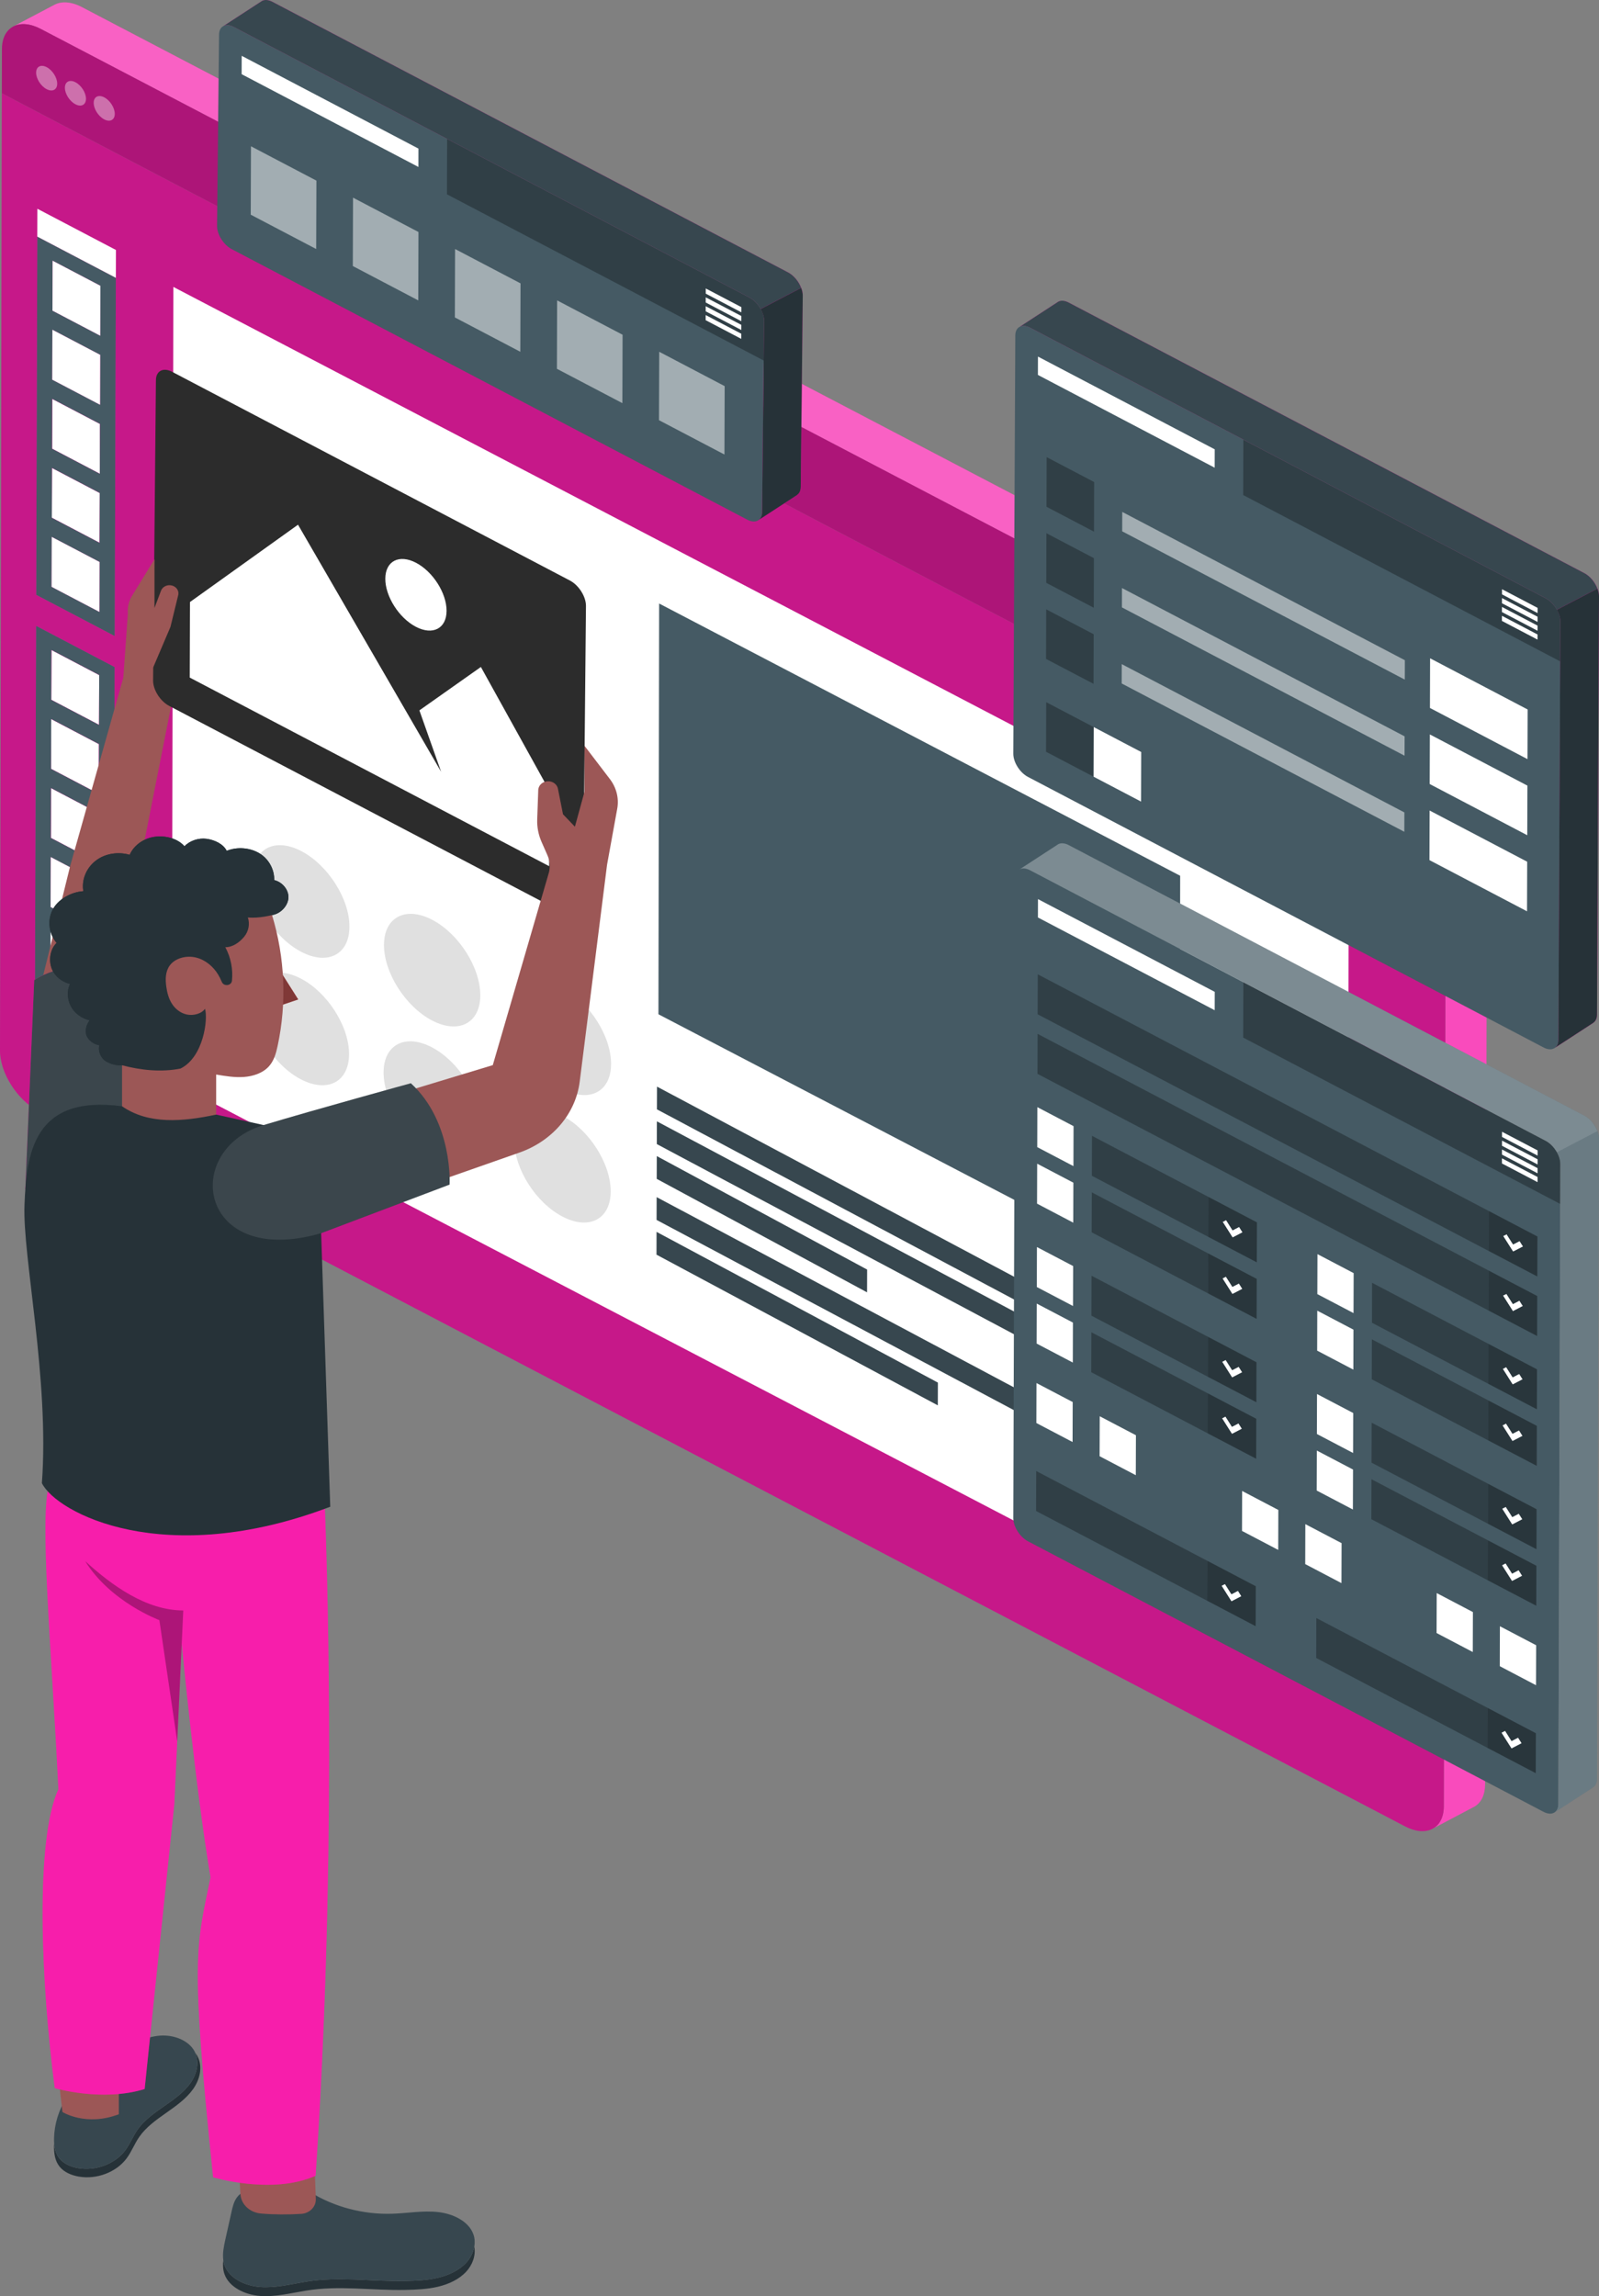
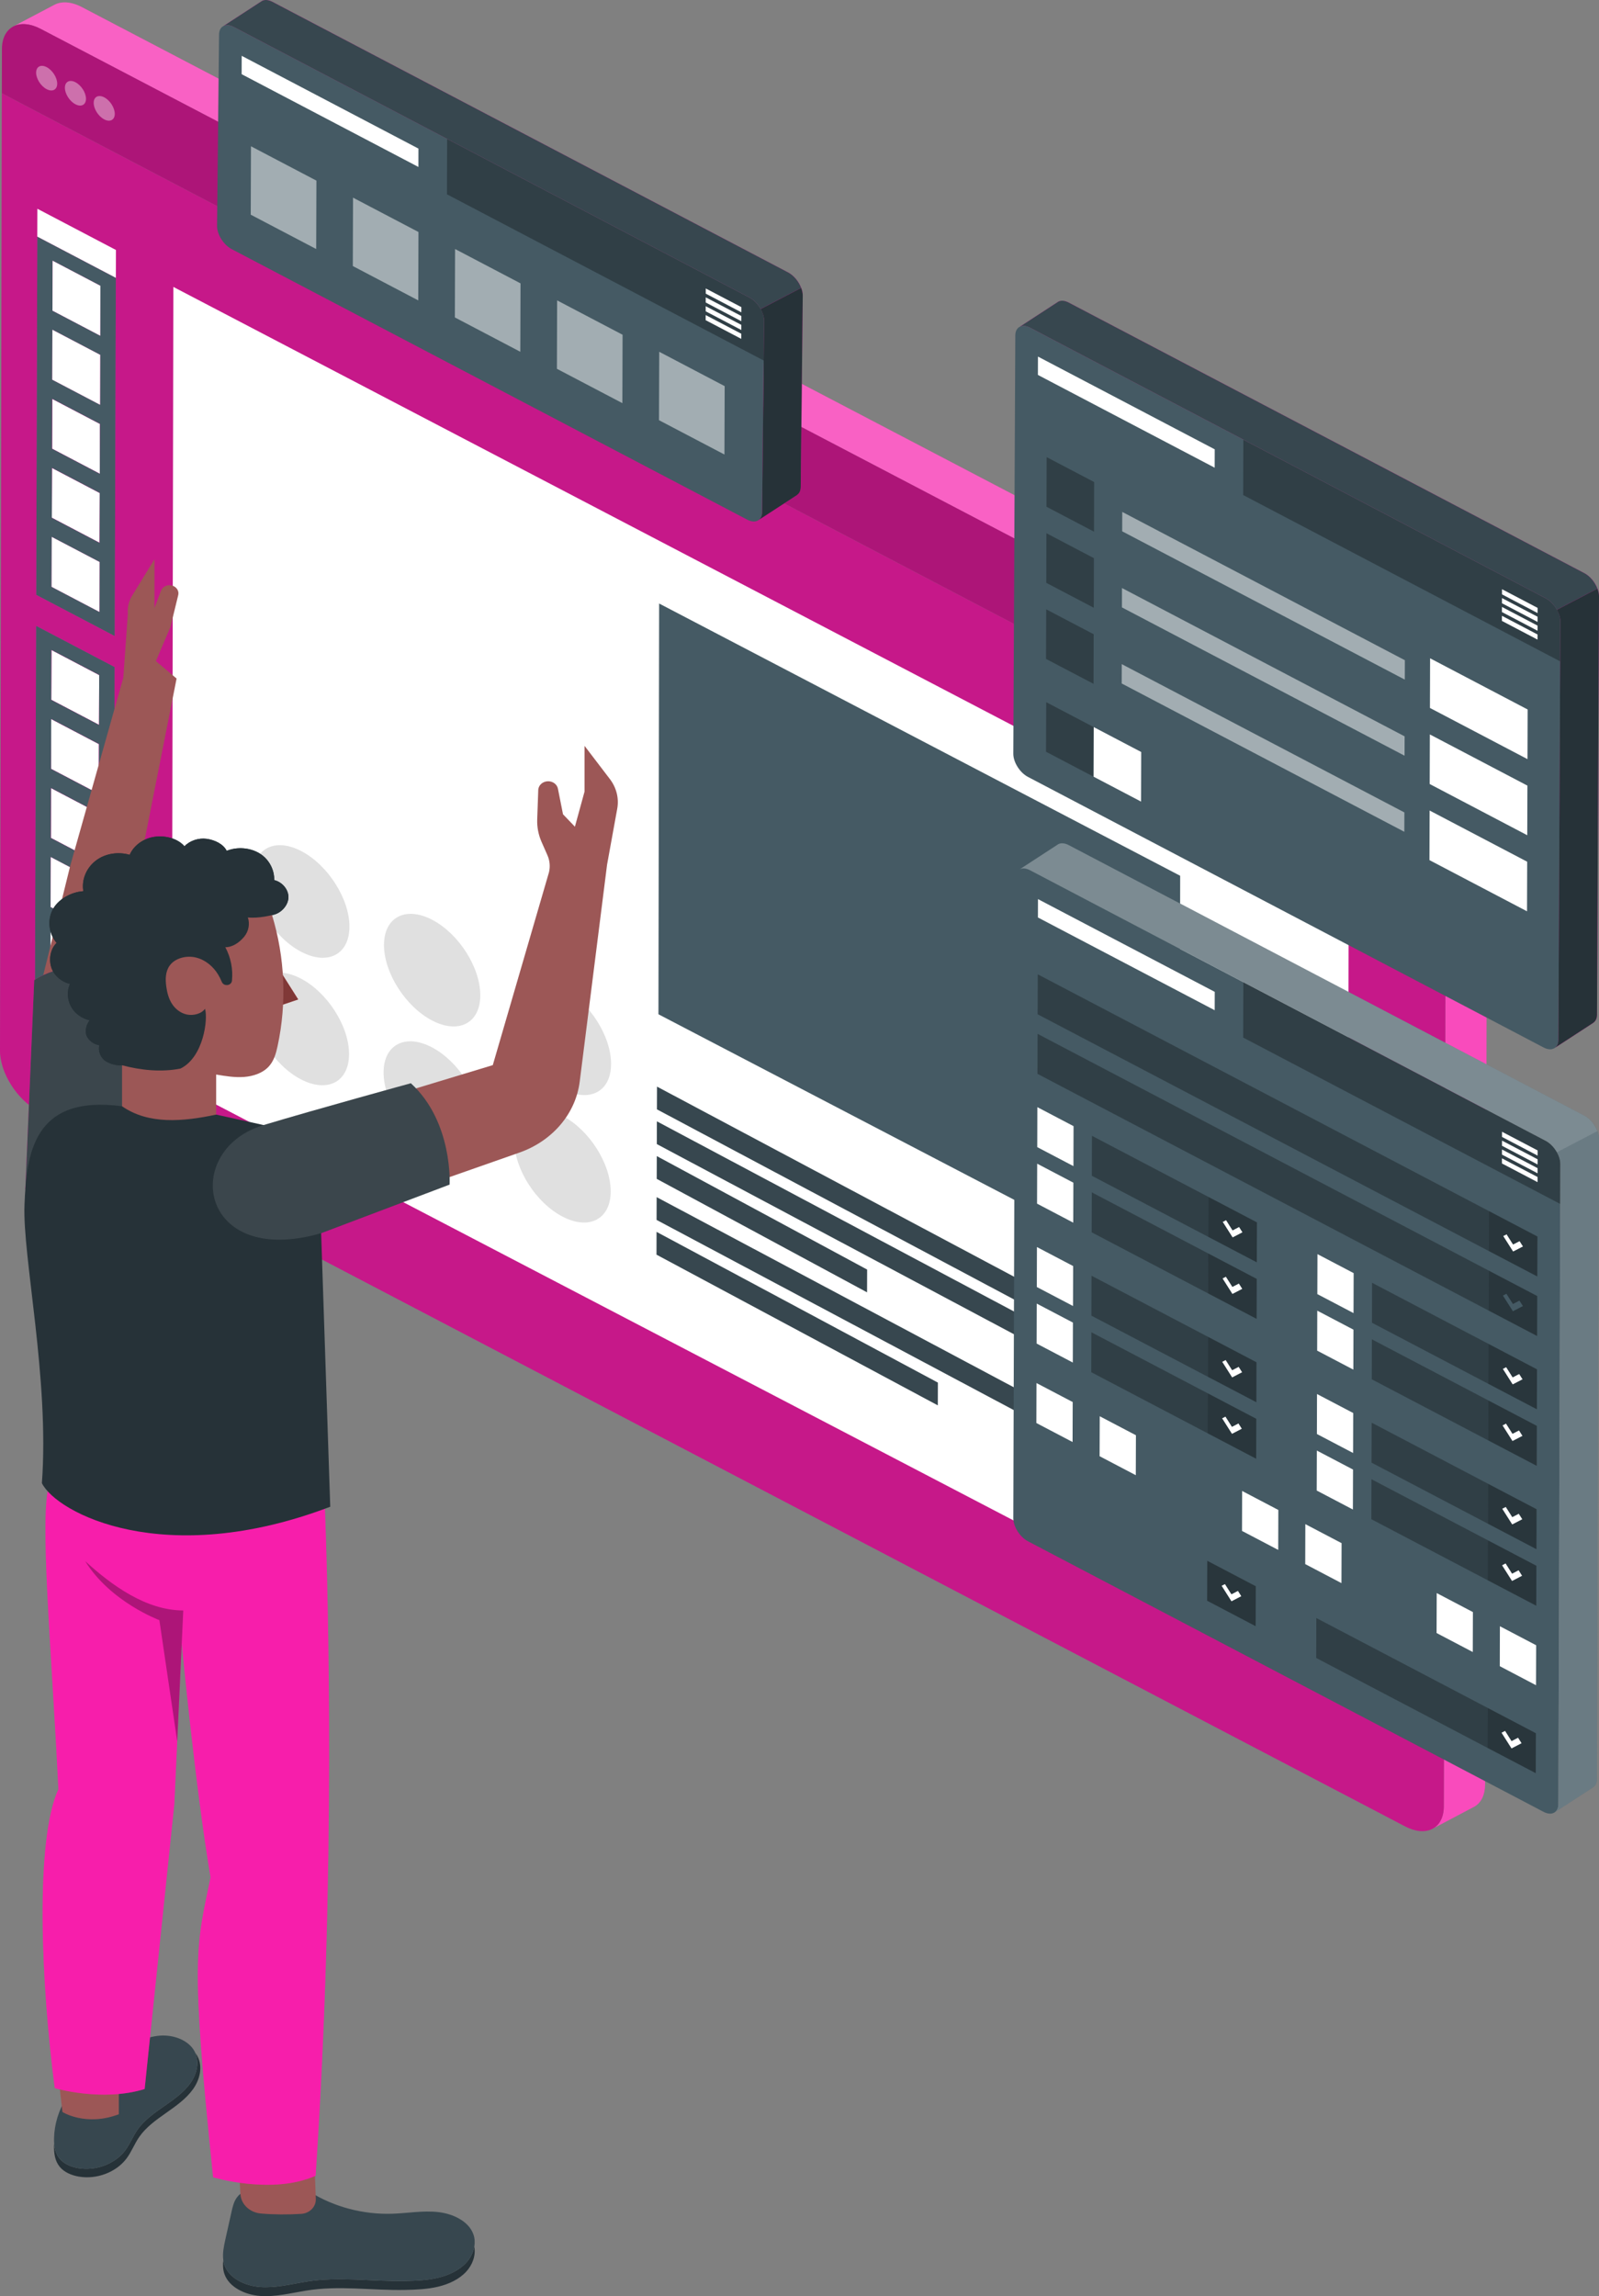
<svg xmlns="http://www.w3.org/2000/svg" width="85" height="122" viewBox="0 0 85 122" fill="none">
  <rect x="0" y="0" width="85" height="122" fill="#808080" stroke="none" />
  <path d="M76.751 95.972L76.854 42.756C76.858 41.573 75.941 40.129 74.806 39.534L2.165 1.536C1.601 1.241 1.089 1.211 0.717 1.4L2.866 0.269V0.271C3.242 0.054 3.771 0.072 4.358 0.38L76.999 38.378C78.135 38.974 79.051 40.417 79.047 41.601L78.944 94.816C78.942 95.374 78.735 95.773 78.398 95.979L78.398 95.98L78.396 95.981C78.359 96.003 78.32 96.023 78.281 96.041L76.162 97.162C76.524 96.965 76.749 96.554 76.751 95.972Z" fill="#F71EAB" />
  <path opacity="0.3" d="M2.865 0.269V0.271C3.241 0.054 3.771 0.072 4.358 0.38L76.999 38.378C77.63 38.709 78.193 39.302 78.568 39.967L76.373 41.12C75.998 40.456 75.436 39.864 74.806 39.534L2.165 1.536C1.601 1.241 1.089 1.211 0.717 1.4L2.865 0.269Z" fill="white" />
  <path opacity="0.2" d="M79.048 41.601L78.945 94.816C78.943 95.374 78.735 95.773 78.398 95.979L78.399 95.98L78.396 95.981C78.359 96.003 78.321 96.023 78.281 96.041L76.162 97.162C76.525 96.965 76.75 96.554 76.751 95.972L76.855 42.757C76.856 42.23 76.675 41.652 76.374 41.12L78.569 39.967C78.869 40.498 79.05 41.075 79.048 41.601Z" fill="white" />
  <path d="M76.848 45.174L76.751 95.972C76.749 96.554 76.524 96.965 76.162 97.162C76.151 97.168 76.14 97.174 76.129 97.179C76.124 97.182 76.119 97.183 76.114 97.186C75.743 97.363 75.242 97.329 74.689 97.039L2.048 59.041C0.914 58.447 -0.004 57.002 1.1721e-05 55.819L0.097 4.956L76.848 45.174Z" fill="#F71EAB" />
  <path opacity="0.2" d="M76.848 45.174L76.751 95.972C76.749 96.554 76.524 96.965 76.162 97.162C76.151 97.168 76.14 97.174 76.129 97.179C76.124 97.182 76.119 97.183 76.114 97.186C75.743 97.363 75.242 97.329 74.689 97.039L2.048 59.041C0.914 58.447 -0.004 57.002 1.1721e-05 55.819L0.097 4.956L76.848 45.174Z" fill="black" />
  <path d="M9.134 57.461L9.215 15.245L71.692 47.874L71.611 90.029L9.134 57.461Z" fill="white" />
  <path d="M35.002 53.891L35.038 32.066L62.736 46.532L62.701 68.33L35.002 53.891Z" fill="#455A64" />
  <path d="M0.103 2.603C0.105 2.021 0.331 1.611 0.693 1.414C0.697 1.412 0.7 1.409 0.703 1.407C0.708 1.405 0.712 1.402 0.717 1.4C1.089 1.211 1.601 1.24 2.165 1.536L74.806 39.534C75.941 40.129 76.857 41.573 76.854 42.756L76.848 45.174L0.098 4.955L0.103 2.603Z" fill="#F71EAB" />
  <path opacity="0.3" d="M0.103 2.603C0.105 2.021 0.331 1.611 0.693 1.414C0.697 1.412 0.7 1.409 0.703 1.407C0.708 1.405 0.712 1.402 0.717 1.4C1.089 1.211 1.601 1.24 2.165 1.536L74.806 39.534C75.941 40.129 76.857 41.573 76.854 42.756L76.848 45.174L0.098 4.955L0.103 2.603Z" fill="black" />
  <g opacity="0.39">
    <path d="M5.543 5.173C5.233 5.011 4.981 5.141 4.98 5.464C4.98 5.787 5.23 6.181 5.539 6.343C5.848 6.505 6.1 6.375 6.101 6.052C6.102 5.729 5.852 5.335 5.543 5.173Z" fill="white" />
    <path d="M4.012 4.371C3.703 4.208 3.451 4.339 3.45 4.662C3.449 4.985 3.699 5.378 4.009 5.54C4.318 5.703 4.57 5.572 4.571 5.249C4.572 4.926 4.322 4.533 4.012 4.371Z" fill="white" />
    <path d="M2.482 3.568C2.173 3.406 1.921 3.536 1.92 3.859C1.919 4.182 2.169 4.575 2.478 4.737C2.788 4.9 3.04 4.769 3.041 4.446C3.041 4.124 2.792 3.73 2.482 3.568Z" fill="white" />
  </g>
  <path d="M5.314 22.523L5.306 25.174L5.314 22.523Z" fill="white" />
  <path d="M5.302 26.193L2.763 24.861L5.302 26.193L5.294 28.843H5.293L5.302 26.193Z" fill="white" />
  <path d="M2.789 16.505L5.328 17.837L2.789 16.505Z" fill="white" />
  <path d="M3.858 18.085L5.325 18.854L5.316 21.505L5.325 18.854L3.858 18.085Z" fill="white" />
  <path d="M2.777 20.173L5.317 21.505L2.777 20.173Z" fill="white" />
  <path d="M2.766 23.842L5.305 25.174L2.766 23.842Z" fill="white" />
  <path d="M3.771 46.103L5.238 46.872L5.229 49.522H5.229L5.237 46.872L3.771 46.103Z" fill="white" />
  <path d="M2.774 21.192L5.313 22.523L5.305 25.174L2.766 23.842L2.774 21.192Z" fill="white" />
  <path d="M5.293 28.843L2.754 27.511L2.762 24.861L5.301 26.193L5.293 28.843Z" fill="white" />
  <path d="M2.721 38.203L5.26 39.535L5.252 42.185L2.713 40.853L2.721 38.203Z" fill="white" />
  <path d="M5.241 45.853L2.701 44.521L2.71 41.87L5.249 43.202L5.241 45.853Z" fill="white" />
  <path d="M2.733 34.533L5.272 35.865L5.264 38.516L2.725 37.184L2.733 34.533Z" fill="white" />
  <path d="M1.858 52.285L6.035 54.475L6.094 35.441L1.918 33.251L1.858 52.285ZM2.71 41.87L5.249 43.202L5.241 45.853L2.702 44.521L2.71 41.87ZM5.264 38.516L2.724 37.184L2.733 34.533L5.272 35.865L5.264 38.516ZM5.252 42.185L2.713 40.853L2.721 38.203L5.261 39.535L5.252 42.185ZM5.229 49.522L2.69 48.19L2.698 45.54L3.771 46.103L5.238 46.872L5.229 49.522ZM2.679 51.858L2.687 49.207L5.226 50.539L5.218 53.19L2.679 51.858Z" fill="#F71EAB" />
  <path d="M1.923 31.606L6.099 33.796L6.159 14.761L1.982 12.57L1.923 31.606ZM5.328 17.837L2.789 16.505L2.797 13.854L5.336 15.186L5.328 17.837ZM5.317 21.505L2.778 20.173L2.786 17.522L3.859 18.085L5.325 18.854L5.317 21.505ZM5.305 25.174L2.766 23.842L2.774 21.191L5.314 22.523L5.305 25.174ZM5.294 28.843L2.755 27.512L2.763 24.861L5.302 26.193L5.294 28.843ZM5.282 32.511L2.743 31.179L2.751 28.529L5.291 29.86L5.282 32.511Z" fill="#F71EAB" />
  <path d="M1.858 52.285L6.035 54.475L6.094 35.441L1.918 33.251L1.858 52.285ZM2.71 41.87L5.249 43.202L5.241 45.853L2.702 44.521L2.71 41.87ZM5.264 38.516L2.724 37.184L2.733 34.533L5.272 35.865L5.264 38.516ZM5.252 42.185L2.713 40.853L2.721 38.203L5.261 39.535L5.252 42.185ZM5.229 49.522L2.69 48.19L2.698 45.54L3.771 46.103L5.238 46.872L5.229 49.522ZM2.679 51.858L2.687 49.207L5.226 50.539L5.218 53.19L2.679 51.858Z" fill="#455A64" />
  <path d="M1.923 31.606L6.099 33.796L6.159 14.761L1.982 12.57L1.923 31.606ZM5.328 17.837L2.789 16.505L2.797 13.854L5.336 15.186L5.328 17.837ZM5.317 21.505L2.778 20.173L2.786 17.522L3.859 18.085L5.325 18.854L5.317 21.505ZM5.305 25.174L2.766 23.842L2.774 21.191L5.314 22.523L5.305 25.174ZM5.294 28.843L2.755 27.512L2.763 24.861L5.302 26.193L5.294 28.843ZM5.282 32.511L2.743 31.179L2.751 28.529L5.291 29.86L5.282 32.511Z" fill="#455A64" />
  <path d="M2.777 20.173L2.786 17.522L3.859 18.085L5.325 18.854L5.317 21.505L2.777 20.173Z" fill="white" />
  <path d="M1.982 12.57L1.987 11.092L6.163 13.282L6.159 14.761L1.982 12.57Z" fill="white" />
  <path d="M2.789 16.505L2.797 13.854L5.337 15.186L5.328 17.837L2.789 16.505Z" fill="white" />
  <path d="M2.751 28.528V28.529L5.291 29.86L5.282 32.511L2.743 31.179L2.751 28.528Z" fill="white" />
  <path d="M2.69 48.19L2.699 45.54L3.772 46.103L5.238 46.872L5.23 49.522L2.69 48.19Z" fill="white" />
  <path d="M5.226 50.539L5.218 53.19L2.679 51.858L2.687 49.208L5.226 50.539Z" fill="white" />
  <path d="M56.313 69.116L56.309 70.324L34.922 58.943L34.926 57.735L56.313 69.116Z" fill="#37474F" />
  <path d="M49.857 73.461L49.853 74.671L34.898 66.663L34.901 65.452L49.857 73.461Z" fill="#37474F" />
  <path d="M46.095 67.455L46.091 68.665L34.91 62.636L34.914 61.426L46.095 67.455Z" fill="#37474F" />
  <path d="M56.293 74.988L56.289 76.198L34.902 64.817L34.906 63.607L56.293 74.988Z" fill="#37474F" />
  <path d="M56.306 70.962L56.302 72.17L34.915 60.788L34.919 59.58L56.306 70.962Z" fill="#37474F" />
  <path d="M16.003 51.998C17.417 52.74 18.559 54.537 18.555 56.013C18.55 57.489 17.4 58.085 15.986 57.343C14.572 56.601 13.43 54.804 13.435 53.328C13.439 51.852 14.589 51.257 16.003 51.998Z" fill="#E0E0E0" />
  <path d="M16.024 45.225C17.439 45.967 18.581 47.765 18.576 49.241C18.572 50.717 17.422 51.312 16.008 50.57C14.594 49.829 13.451 48.031 13.456 46.555C13.461 45.079 14.611 44.484 16.024 45.225Z" fill="#E0E0E0" />
  <path d="M22.981 48.874C24.395 49.615 25.537 51.413 25.532 52.889C25.528 54.365 24.378 54.96 22.964 54.219C21.55 53.477 20.407 51.679 20.412 50.203C20.417 48.727 21.567 48.132 22.981 48.874Z" fill="#E0E0E0" />
  <path d="M29.912 59.293C31.326 60.035 32.469 61.833 32.464 63.308C32.459 64.784 31.309 65.38 29.895 64.638C28.481 63.896 27.339 62.099 27.344 60.623C27.349 59.147 28.498 58.552 29.912 59.293Z" fill="#E0E0E0" />
  <path d="M29.933 52.521C31.347 53.262 32.489 55.06 32.484 56.536C32.48 58.012 31.33 58.607 29.916 57.865C28.502 57.124 27.36 55.326 27.364 53.85C27.369 52.375 28.519 51.779 29.933 52.521Z" fill="#E0E0E0" />
  <path d="M22.959 55.646C24.373 56.388 25.515 58.186 25.511 59.662C25.506 61.138 24.356 61.733 22.942 60.991C21.528 60.25 20.386 58.452 20.391 56.976C20.395 55.5 21.545 54.905 22.959 55.646Z" fill="#E0E0E0" />
  <path d="M84.22 30.451L56.812 16.076C56.595 15.963 56.399 15.952 56.257 16.027L54.207 17.362L54.207 17.362C54.349 17.29 54.543 17.301 54.758 17.413L82.166 31.788C82.598 32.015 82.947 32.566 82.946 33.017L82.84 55.247C82.839 55.465 82.755 55.618 82.622 55.696L82.622 55.697L84.698 54.346L84.696 54.343C84.817 54.263 84.894 54.116 84.894 53.91L85 31.68C85.001 31.229 84.653 30.678 84.22 30.451Z" fill="#F71EAB" />
  <path d="M82.839 55.247L82.945 33.017C82.947 32.566 82.598 32.015 82.166 31.788L54.757 17.413C54.543 17.301 54.349 17.29 54.207 17.362C54.063 17.435 53.973 17.594 53.972 17.822L53.866 40.051C53.865 40.502 54.214 41.054 54.646 41.28L82.054 55.655C82.278 55.773 82.478 55.778 82.621 55.696C82.755 55.618 82.839 55.465 82.839 55.247Z" fill="#455A64" />
  <g opacity="0.3">
    <path d="M58.139 33.699L58.13 36.334L55.605 35.01L55.614 32.375L58.139 33.699Z" fill="black" />
  </g>
  <g opacity="0.3">
    <path d="M58.139 38.632L58.13 41.267L55.605 39.943L55.614 37.308L58.139 38.632Z" fill="black" />
  </g>
  <path d="M60.665 39.956L60.657 42.591L58.132 41.267L58.14 38.632L60.665 39.956Z" fill="white" />
  <g opacity="0.5">
    <path d="M74.654 43.166L74.651 44.195L59.627 36.315L59.63 35.287L74.654 43.166Z" fill="white" />
  </g>
  <g opacity="0.3">
    <path d="M58.151 29.657L58.143 32.292L55.618 30.968L55.626 28.332L58.151 29.657Z" fill="black" />
  </g>
  <g opacity="0.5">
    <path d="M74.68 35.079L74.677 36.11L59.653 28.23L59.657 27.2L74.68 35.079Z" fill="white" />
  </g>
  <g opacity="0.5">
    <path d="M74.667 39.124L74.663 40.152L59.64 32.273L59.643 31.244L74.667 39.124Z" fill="white" />
  </g>
  <g opacity="0.3">
    <path d="M58.163 25.612L58.155 28.249L55.63 26.925L55.638 24.288L58.163 25.612Z" fill="black" />
  </g>
  <path d="M81.207 37.697L81.199 40.335L76.013 37.615L76.021 34.977L81.207 37.697Z" fill="white" />
  <path d="M81.182 45.785L81.174 48.42L75.987 45.7L75.996 43.065L81.182 45.785Z" fill="white" />
  <path d="M81.195 41.742L81.186 44.378L76 41.657L76.008 39.022L81.195 41.742Z" fill="white" />
  <g opacity="0.3">
    <path d="M82.165 31.786C82.597 32.013 82.947 32.565 82.945 33.016L82.938 35.142L66.085 26.303L66.094 23.358L82.165 31.786Z" fill="black" />
  </g>
  <path d="M64.573 23.874L55.176 18.946L55.173 19.921L64.57 24.85L64.573 23.874Z" fill="white" />
  <path d="M79.844 31.306L79.844 31.581L81.737 32.574L81.738 32.3L79.844 31.306Z" fill="white" />
  <path d="M79.839 32.991L81.732 33.984L81.733 33.712L79.84 32.719L79.839 32.991Z" fill="white" />
  <path d="M79.842 32.052L81.735 33.045L81.736 32.77L79.843 31.777L79.842 32.052Z" fill="white" />
  <path d="M79.84 32.52L81.734 33.513L81.734 33.241L79.841 32.248L79.84 32.52Z" fill="white" />
  <path d="M84.22 30.451L56.812 16.076C56.595 15.963 56.399 15.952 56.257 16.027L54.207 17.362L54.207 17.362C54.349 17.29 54.543 17.301 54.758 17.413L82.166 31.788C82.407 31.915 82.62 32.144 82.763 32.398L84.917 31.274C84.79 30.938 84.528 30.612 84.22 30.451Z" fill="#37474F" />
  <path d="M82.762 32.398C82.876 32.6 82.946 32.818 82.945 33.017L82.839 55.247C82.838 55.465 82.755 55.618 82.621 55.696L82.622 55.697L84.697 54.346L84.696 54.343C84.817 54.263 84.893 54.116 84.894 53.91L85 31.68C85 31.55 84.969 31.411 84.917 31.274L82.762 32.398Z" fill="#263238" />
  <path d="M41.892 14.472L14.484 0.097C14.267 -0.017 14.071 -0.027 13.929 0.048L11.879 1.383L11.879 1.383C12.021 1.31 12.215 1.321 12.429 1.434L39.838 15.809C40.27 16.036 40.619 16.587 40.618 17.038L40.511 27.204C40.511 27.422 40.427 27.576 40.294 27.653L40.294 27.654L42.37 26.304L42.368 26.301C42.489 26.22 42.565 26.073 42.566 25.867L42.672 15.701C42.673 15.25 42.324 14.699 41.892 14.472Z" fill="#F71EAB" />
  <path d="M40.511 27.204L40.617 17.038C40.619 16.587 40.27 16.036 39.838 15.809L12.429 1.434C12.215 1.321 12.021 1.311 11.879 1.383C11.735 1.456 11.645 1.615 11.644 1.843L11.538 12.009C11.537 12.46 11.886 13.011 12.318 13.238L39.726 27.613C39.95 27.73 40.15 27.736 40.293 27.653C40.427 27.576 40.511 27.422 40.511 27.204Z" fill="#455A64" />
  <g opacity="0.5">
    <path d="M16.82 9.597L16.808 13.231L13.329 11.407L13.341 7.772L16.82 9.597Z" fill="white" />
  </g>
  <g opacity="0.5">
    <path d="M22.245 12.327L22.234 15.961L18.755 14.136L18.766 10.502L22.245 12.327Z" fill="white" />
  </g>
  <g opacity="0.5">
    <path d="M27.67 15.056L27.659 18.691L24.18 16.866L24.191 13.231L27.67 15.056Z" fill="white" />
  </g>
  <g opacity="0.5">
    <path d="M33.095 17.786L33.084 21.42L29.605 19.596L29.616 15.961L33.095 17.786Z" fill="white" />
  </g>
  <g opacity="0.5">
    <path d="M38.522 20.516L38.51 24.15L35.031 22.326L35.043 18.691L38.522 20.516Z" fill="white" />
  </g>
  <g opacity="0.3">
    <path d="M39.839 15.807C40.271 16.034 40.62 16.585 40.619 17.037L40.612 19.163L23.759 10.324L23.768 7.379L39.839 15.807Z" fill="black" />
  </g>
  <path d="M22.244 7.895L12.848 2.966L12.845 3.942L22.242 8.871L22.244 7.895Z" fill="white" />
  <path d="M37.517 15.327L37.517 15.602L39.41 16.595L39.411 16.32L37.517 15.327Z" fill="white" />
  <path d="M37.512 17.012L39.405 18.005L39.406 17.733L37.513 16.74L37.512 17.012Z" fill="white" />
  <path d="M37.515 16.073L39.408 17.066L39.409 16.791L37.516 15.798L37.515 16.073Z" fill="white" />
  <path d="M37.514 16.541L39.407 17.534L39.408 17.262L37.514 16.269L37.514 16.541Z" fill="white" />
  <path d="M41.892 14.472L14.484 0.097C14.267 -0.017 14.071 -0.027 13.929 0.048L11.879 1.383L11.879 1.383C12.021 1.31 12.215 1.321 12.429 1.434L39.838 15.809C40.079 15.936 40.292 16.164 40.435 16.419L42.589 15.295C42.462 14.959 42.199 14.633 41.892 14.472Z" fill="#37474F" />
  <path d="M40.435 16.419C40.548 16.621 40.619 16.839 40.618 17.038L40.512 27.204C40.511 27.422 40.428 27.576 40.294 27.653L40.295 27.654L42.37 26.304L42.368 26.301C42.49 26.22 42.566 26.073 42.566 25.867L42.673 15.701C42.673 15.571 42.641 15.432 42.59 15.295L40.435 16.419Z" fill="#263238" />
  <path d="M84.22 59.278L56.812 44.903C56.595 44.789 56.399 44.779 56.257 44.853L54.207 46.188L54.207 46.189C54.349 46.117 54.543 46.127 54.758 46.24L82.166 60.615C82.598 60.841 82.947 61.393 82.946 61.844L82.84 95.859C82.839 96.077 82.755 96.231 82.622 96.308L82.622 96.309L84.698 94.959L84.696 94.956C84.817 94.875 84.894 94.728 84.894 94.522L85 60.507C85.001 60.056 84.653 59.504 84.22 59.278Z" fill="#455A64" />
  <path d="M82.839 95.859L82.945 61.844C82.947 61.393 82.598 60.841 82.166 60.615L54.757 46.24C54.543 46.127 54.349 46.117 54.207 46.189C54.063 46.262 53.973 46.421 53.972 46.648L53.866 80.663C53.865 81.115 54.214 81.666 54.646 81.893L82.054 96.268C82.278 96.385 82.478 96.391 82.621 96.308C82.755 96.231 82.839 96.077 82.839 95.859Z" fill="#455A64" />
  <g opacity="0.3">
    <path d="M82.165 60.613C82.597 60.84 82.947 61.391 82.945 61.842L82.938 63.968L66.085 55.129L66.094 52.184L82.165 60.613Z" fill="black" />
  </g>
  <path d="M57.035 70.272L55.111 69.263L55.105 71.386L57.029 72.396L57.035 70.272Z" fill="white" />
  <path d="M57.046 67.268L55.122 66.259L55.115 68.382L57.039 69.391L57.046 67.268Z" fill="white" />
  <path d="M64.574 52.7L55.177 47.772L55.174 48.748L64.571 53.676L64.574 52.7Z" fill="white" />
-   <path d="M80.955 69.394L80.77 69.105L80.424 69.284L80.08 68.743L79.894 68.837L80.423 69.669L80.955 69.394Z" fill="white" />
  <path d="M57.059 62.839L55.135 61.83L55.128 63.953L57.052 64.963L57.059 62.839Z" fill="white" />
  <path d="M57.068 59.835L55.144 58.826L55.138 60.95L57.062 61.959L57.068 59.835Z" fill="white" />
  <path d="M55.157 54.932L55.15 57.056L79.131 69.633L79.138 67.51L55.157 54.932Z" fill="#455A64" />
  <path d="M79.131 69.633L81.71 70.986L81.717 68.862L79.138 67.51L79.131 69.633ZM80.079 68.743L80.424 69.285L80.77 69.105L80.955 69.394L80.423 69.67L79.894 68.837L80.079 68.743Z" fill="#455A64" />
  <path d="M55.166 51.768L55.159 53.892L79.14 66.47L79.147 64.346L55.166 51.768Z" fill="#455A64" />
  <path d="M80.965 66.23L80.78 65.939L80.434 66.118L80.09 65.577L79.903 65.673L80.433 66.504L80.965 66.23Z" fill="white" />
  <path d="M79.141 66.47L81.72 67.823L81.727 65.699L79.147 64.346L79.141 66.47ZM80.089 65.577L80.433 66.118L80.78 65.939L80.965 66.23L80.432 66.504L79.903 65.673L80.089 65.577Z" fill="#455A64" />
  <path d="M66.054 65.479L65.869 65.187L65.522 65.369L65.178 64.825L64.992 64.922L65.522 65.754L66.054 65.479Z" fill="white" />
  <path d="M66.809 67.071L66.816 64.947L64.236 63.594L64.23 65.718L66.809 67.071ZM65.178 64.825L65.523 65.369L65.869 65.187L66.054 65.478L65.522 65.754L64.992 64.921L65.178 64.825Z" fill="#455A64" />
  <path d="M58.031 65.476L64.219 68.722L64.226 66.598L58.038 63.353L58.031 65.476Z" fill="#455A64" />
  <path d="M64.236 63.594L58.048 60.349L58.041 62.472L64.229 65.718L64.236 63.594Z" fill="#455A64" />
  <path d="M65.512 68.758L66.044 68.483L65.859 68.192L65.513 68.371L65.169 67.829L64.982 67.926L65.512 68.758Z" fill="white" />
  <path d="M64.22 68.722L66.799 70.075L66.806 67.951L64.226 66.598L64.22 68.722ZM65.168 67.829L65.513 68.371L65.859 68.192L66.044 68.483L65.511 68.758L64.982 67.926L65.168 67.829Z" fill="#455A64" />
  <path d="M79.109 76.531L81.689 77.884L81.695 75.76L79.116 74.408L79.109 76.531ZM79.872 75.735L80.058 75.638L80.402 76.18L80.749 76.001L80.934 76.292L80.401 76.567L79.872 75.735Z" fill="#455A64" />
  <path d="M79.096 80.96L81.675 82.313L81.682 80.189L79.102 78.836L79.096 80.96ZM80.044 80.07L80.389 80.611L80.735 80.432L80.92 80.721L80.387 80.996L79.858 80.164L80.044 80.07Z" fill="#455A64" />
  <path d="M79.086 83.964L81.665 85.317L81.672 83.193L79.093 81.84L79.086 83.964ZM80.035 83.071L80.379 83.615L80.726 83.433L80.911 83.724L80.378 84L79.849 83.168L80.035 83.071Z" fill="#455A64" />
  <path d="M72.905 78.595L72.898 80.719L79.086 83.964L79.093 81.84L72.905 78.595Z" fill="#455A64" />
  <path d="M72.915 75.591L72.908 77.714L79.096 80.96L79.103 78.836L72.915 75.591Z" fill="#455A64" />
  <path d="M72.927 71.162L72.921 73.286L79.109 76.531L79.116 74.407L72.927 71.162Z" fill="#455A64" />
  <path d="M72.937 68.158L72.931 70.281L79.118 73.527L79.125 71.403L72.937 68.158Z" fill="#455A64" />
  <path d="M80.944 73.288L80.759 72.997L80.412 73.179L80.068 72.635L79.882 72.731L80.411 73.564L80.944 73.288Z" fill="white" />
  <path d="M79.125 71.403L79.118 73.527L81.698 74.88L81.704 72.756L79.125 71.403ZM80.067 72.635L80.411 73.179L80.758 72.997L80.943 73.288L80.41 73.564L79.881 72.731L80.067 72.635Z" fill="#455A64" />
  <path d="M70.018 71.763L71.942 72.772L71.948 70.648L70.024 69.639L70.018 71.763Z" fill="white" />
  <path d="M71.958 67.644L70.034 66.635L70.027 68.759L71.951 69.768L71.958 67.644Z" fill="white" />
  <path d="M80.4 76.567L80.933 76.292L80.748 76.001L80.402 76.18L80.057 75.638L79.871 75.735L80.4 76.567Z" fill="white" />
  <path d="M58.018 69.905L64.205 73.151L64.212 71.027L58.024 67.782L58.018 69.905Z" fill="#455A64" />
  <path d="M64.206 73.151L66.786 74.504L66.792 72.38L64.213 71.027L64.206 73.151ZM65.155 72.261L65.499 72.802L65.846 72.623L66.031 72.912L65.498 73.188L64.968 72.355L65.155 72.261Z" fill="#455A64" />
  <path d="M65.498 73.187L66.031 72.911L65.846 72.623L65.499 72.802L65.155 72.261L64.969 72.355L65.498 73.187Z" fill="white" />
  <path d="M65.489 75.806L65.145 75.262L64.959 75.358L65.488 76.191L66.021 75.915L65.836 75.624L65.489 75.806Z" fill="white" />
  <path d="M64.196 76.155L66.776 77.507L66.782 75.384L64.203 74.031L64.196 76.155ZM65.145 75.262L65.49 75.806L65.836 75.624L66.021 75.915L65.488 76.191L64.959 75.358L65.145 75.262Z" fill="#455A64" />
  <path d="M60.377 78.381L60.384 76.258L58.46 75.249L58.453 77.372L60.377 78.381Z" fill="white" />
  <path d="M58.009 72.909L64.197 76.155L64.203 74.031L58.015 70.786L58.009 72.909Z" fill="#455A64" />
  <path d="M64.175 82.928L55.084 78.159L55.077 80.283L64.169 85.051L64.175 82.928Z" fill="#455A64" />
  <path d="M65.267 84.783L65.461 85.088L65.993 84.812L65.808 84.521L65.462 84.703L65.118 84.159L64.932 84.255L65.267 84.783Z" fill="white" />
  <path d="M64.176 82.928L64.169 85.051L66.748 86.404L66.755 84.281L64.176 82.928ZM65.118 84.159L65.462 84.703L65.809 84.521L65.994 84.812L65.461 85.088L65.267 84.783L64.932 84.255L65.118 84.159Z" fill="#455A64" />
  <path d="M79.065 90.737L69.973 85.969L69.967 88.092L79.058 92.861L79.065 90.737Z" fill="#455A64" />
  <path opacity="0.3" d="M55.157 54.932L55.15 57.056L79.131 69.633L79.138 67.51L55.157 54.932Z" fill="black" />
  <path opacity="0.3" d="M55.166 51.768L55.159 53.892L79.14 66.47L79.147 64.346L55.166 51.768Z" fill="black" />
  <path opacity="0.3" d="M58.031 65.476L64.219 68.722L64.226 66.598L58.038 63.353L58.031 65.476Z" fill="black" />
  <path opacity="0.3" d="M64.236 63.594L58.048 60.349L58.041 62.472L64.229 65.718L64.236 63.594Z" fill="black" />
  <path opacity="0.3" d="M72.905 78.595L72.898 80.719L79.086 83.964L79.093 81.84L72.905 78.595Z" fill="black" />
  <path opacity="0.3" d="M72.915 75.591L72.908 77.714L79.096 80.96L79.103 78.836L72.915 75.591Z" fill="black" />
  <path opacity="0.3" d="M72.927 71.162L72.921 73.286L79.109 76.531L79.116 74.407L72.927 71.162Z" fill="black" />
  <path opacity="0.3" d="M72.937 68.158L72.931 70.281L79.118 73.527L79.125 71.403L72.937 68.158Z" fill="black" />
  <path opacity="0.3" d="M58.018 69.905L64.205 73.151L64.212 71.027L58.024 67.782L58.018 69.905Z" fill="black" />
  <path opacity="0.3" d="M58.009 72.909L64.197 76.155L64.203 74.031L58.015 70.786L58.009 72.909Z" fill="black" />
-   <path opacity="0.3" d="M64.175 82.928L55.084 78.159L55.077 80.283L64.169 85.051L64.175 82.928Z" fill="black" />
  <path opacity="0.3" d="M79.065 90.737L69.973 85.969L69.967 88.092L79.058 92.861L79.065 90.737Z" fill="black" />
  <path d="M79.064 90.737L79.058 92.861L81.637 94.213L81.644 92.09L79.064 90.737ZM80.007 91.968L80.132 92.166L80.35 92.512L80.697 92.33L80.882 92.621L80.349 92.897L79.82 92.064L80.007 91.968Z" fill="#455A64" />
  <path opacity="0.4" d="M79.131 69.633L81.71 70.986L81.717 68.862L79.138 67.51L79.131 69.633ZM80.079 68.743L80.424 69.285L80.77 69.105L80.955 69.394L80.423 69.67L79.894 68.837L80.079 68.743Z" fill="black" />
  <path opacity="0.4" d="M79.141 66.47L81.72 67.823L81.727 65.699L79.147 64.346L79.141 66.47ZM80.089 65.577L80.433 66.118L80.78 65.939L80.965 66.23L80.432 66.504L79.903 65.673L80.089 65.577Z" fill="black" />
  <path opacity="0.4" d="M66.809 67.071L66.816 64.947L64.236 63.594L64.23 65.718L66.809 67.071ZM65.178 64.825L65.523 65.369L65.869 65.187L66.054 65.478L65.522 65.754L64.992 64.921L65.178 64.825Z" fill="black" />
  <path opacity="0.4" d="M64.22 68.722L66.799 70.075L66.806 67.951L64.226 66.598L64.22 68.722ZM65.168 67.829L65.513 68.371L65.859 68.192L66.044 68.483L65.511 68.758L64.982 67.926L65.168 67.829Z" fill="black" />
  <path opacity="0.4" d="M79.109 76.531L81.689 77.884L81.695 75.76L79.116 74.408L79.109 76.531ZM79.872 75.735L80.058 75.638L80.402 76.18L80.749 76.001L80.934 76.292L80.401 76.567L79.872 75.735Z" fill="black" />
  <path opacity="0.4" d="M79.096 80.96L81.675 82.313L81.682 80.189L79.102 78.836L79.096 80.96ZM80.044 80.07L80.389 80.611L80.735 80.432L80.92 80.721L80.387 80.996L79.858 80.164L80.044 80.07Z" fill="black" />
  <path opacity="0.4" d="M79.086 83.964L81.665 85.317L81.672 83.193L79.093 81.84L79.086 83.964ZM80.035 83.071L80.379 83.615L80.726 83.433L80.911 83.724L80.378 84L79.849 83.168L80.035 83.071Z" fill="black" />
  <path opacity="0.4" d="M79.125 71.403L79.118 73.527L81.698 74.88L81.704 72.756L79.125 71.403ZM80.067 72.635L80.411 73.179L80.758 72.997L80.943 73.288L80.41 73.564L79.881 72.731L80.067 72.635Z" fill="black" />
  <path opacity="0.4" d="M64.206 73.151L66.786 74.504L66.792 72.38L64.213 71.027L64.206 73.151ZM65.155 72.261L65.499 72.802L65.846 72.623L66.031 72.912L65.498 73.188L64.968 72.355L65.155 72.261Z" fill="black" />
  <path opacity="0.4" d="M64.196 76.155L66.776 77.507L66.782 75.384L64.203 74.031L64.196 76.155ZM65.145 75.262L65.49 75.806L65.836 75.624L66.021 75.915L65.488 76.191L64.959 75.358L65.145 75.262Z" fill="black" />
  <path opacity="0.4" d="M64.176 82.928L64.169 85.051L66.748 86.404L66.755 84.281L64.176 82.928ZM65.118 84.159L65.462 84.703L65.809 84.521L65.994 84.812L65.461 85.088L65.267 84.783L64.932 84.255L65.118 84.159Z" fill="black" />
  <path opacity="0.4" d="M79.064 90.737L79.058 92.861L81.637 94.213L81.644 92.09L79.064 90.737ZM80.007 91.968L80.132 92.166L80.35 92.512L80.697 92.33L80.882 92.621L80.349 92.897L79.82 92.064L80.007 91.968Z" fill="black" />
  <path d="M80.882 92.621L80.697 92.33L80.351 92.512L80.132 92.166L80.007 91.968L79.82 92.064L80.35 92.897L80.882 92.621Z" fill="white" />
  <path d="M69.994 79.196L71.918 80.205L71.925 78.081L70.001 77.072L69.994 79.196Z" fill="white" />
  <path d="M70.004 76.192L71.928 77.201L71.934 75.077L70.01 74.068L70.004 76.192Z" fill="white" />
  <path d="M80.92 80.721L80.735 80.432L80.389 80.611L80.044 80.07L79.858 80.164L80.387 80.996L80.92 80.721Z" fill="white" />
  <path d="M80.91 83.724L80.725 83.433L80.379 83.615L80.035 83.071L79.849 83.168L80.378 84L80.91 83.724Z" fill="white" />
  <path d="M57.023 74.494L55.098 73.485L55.092 75.609L57.016 76.618L57.023 74.494Z" fill="white" />
  <path d="M66.023 81.342L67.948 82.351L67.954 80.228L66.03 79.219L66.023 81.342Z" fill="white" />
  <path d="M69.383 83.104L71.309 84.115L71.316 81.991L69.389 80.981L69.383 83.104Z" fill="white" />
  <path d="M76.373 84.644L76.366 86.767L78.29 87.776L78.297 85.653L76.373 84.644Z" fill="white" />
  <path d="M79.726 88.529L81.652 89.54L81.659 87.416L79.732 86.406L79.726 88.529Z" fill="white" />
  <path d="M79.845 60.133L79.845 60.408L81.738 61.401L81.739 61.126L79.845 60.133Z" fill="white" />
  <path d="M79.841 61.818L81.734 62.811L81.735 62.538L79.841 61.545L79.841 61.818Z" fill="white" />
  <path d="M79.844 60.878L81.737 61.871L81.738 61.597L79.845 60.604L79.844 60.878Z" fill="white" />
  <path d="M79.842 61.347L81.736 62.34L81.736 62.068L79.843 61.075L79.842 61.347Z" fill="white" />
  <path opacity="0.3" d="M84.22 59.278L56.812 44.903C56.595 44.789 56.399 44.779 56.257 44.853L54.207 46.188L54.207 46.189C54.349 46.117 54.543 46.127 54.758 46.24L82.166 60.615C82.407 60.741 82.62 60.97 82.763 61.225L84.917 60.101C84.79 59.764 84.528 59.439 84.22 59.278Z" fill="white" />
  <path opacity="0.2" d="M82.762 61.225C82.876 61.427 82.946 61.645 82.945 61.844L82.839 95.859C82.838 96.077 82.755 96.231 82.621 96.308L82.622 96.309L84.697 94.959L84.696 94.956C84.817 94.875 84.893 94.728 84.894 94.522L85 60.507C85 60.377 84.969 60.238 84.917 60.101L82.762 61.225Z" fill="white" />
  <path d="M8.243 35.089L9.387 36.052L7.419 45.994L6.205 52.477L2.026 52.919L3.735 45.994L6.971 34.533L8.243 35.089Z" fill="#9C5756" />
  <path d="M6.584 51.683C3.704 50.705 1.819 52.079 1.819 52.079L1.348 63.183L6.489 60.511L6.584 51.683Z" fill="#F71EAB" />
  <path d="M6.584 51.683C3.704 50.705 1.819 52.079 1.819 52.079L1.348 63.183L6.489 60.511L6.584 51.683Z" fill="#263238" />
  <path opacity="0.1" d="M6.584 51.683C3.704 50.705 1.819 52.079 1.819 52.079L1.348 63.183L6.489 60.511L6.584 51.683Z" fill="white" />
-   <path d="M9.15 19.755C8.677 19.506 8.291 19.706 8.289 20.202L8.138 36.159C8.136 36.655 8.519 37.258 8.993 37.506L30.136 48.596C30.61 48.844 30.995 48.644 30.997 48.148L31.149 32.191C31.15 31.695 30.767 31.092 30.294 30.844L9.15 19.755Z" fill="#2C2C2C" />
  <path d="M15.842 27.879L10.098 31.988L10.086 36.001L29.191 46.022L29.204 42.008L25.563 35.438L22.294 37.744L23.449 41.007L21.771 38.11L15.842 27.879Z" fill="white" />
  <path d="M22.116 29.902C21.217 29.431 20.486 29.809 20.482 30.748C20.48 31.687 21.206 32.83 22.105 33.302C23.005 33.773 23.736 33.395 23.739 32.456C23.742 31.517 23.016 30.374 22.116 29.902Z" fill="white" />
  <path d="M21.657 57.967L26.196 56.593L29.185 46.339C29.255 46.039 29.226 45.726 29.101 45.442L28.786 44.727C28.621 44.35 28.543 43.946 28.557 43.54L28.613 41.973C28.623 41.715 28.856 41.51 29.14 41.51C29.394 41.51 29.613 41.676 29.658 41.903L29.928 43.264L30.561 43.925L31.073 42.059V39.629L32.425 41.4C32.772 41.858 32.911 42.42 32.811 42.969L32.27 45.946L30.816 57.472C30.602 59.173 29.366 60.624 27.608 61.241L22.839 62.913L21.657 57.967Z" fill="#9C5756" />
  <path d="M11.931 120.349C12.177 121.053 13.026 121.456 13.836 121.514C14.646 121.573 15.447 121.366 16.246 121.234C18.037 120.939 19.763 121.232 21.549 121.193C22.134 121.181 22.725 121.156 23.292 121.021C23.859 120.886 24.406 120.631 24.783 120.223C25.006 119.982 25.158 119.683 25.212 119.374C25.3 119.838 25.119 120.335 24.783 120.699C24.406 121.107 23.859 121.362 23.292 121.497C22.725 121.632 22.134 121.657 21.549 121.669C19.763 121.707 18.037 121.415 16.246 121.71C15.447 121.841 14.646 122.048 13.836 121.99C13.026 121.931 12.177 121.529 11.931 120.825C11.846 120.583 11.841 120.33 11.869 120.075C11.881 120.168 11.9 120.26 11.931 120.349Z" fill="#263238" />
  <path d="M11.976 119.002C12.086 118.509 12.196 118.017 12.306 117.524C12.364 117.263 12.425 116.996 12.582 116.772C12.739 116.547 13.015 116.372 13.306 116.396C14.286 116.277 15.665 115.955 16.48 116.465C17.755 117.262 19.317 117.674 20.865 117.621C21.675 117.594 22.486 117.443 23.29 117.533C24.095 117.622 24.932 118.029 25.171 118.733C25.242 118.941 25.25 119.16 25.213 119.375C25.159 119.684 25.006 119.983 24.784 120.224C24.407 120.632 23.86 120.887 23.293 121.022C22.726 121.157 22.135 121.182 21.549 121.194C19.763 121.232 18.037 120.94 16.247 121.235C15.447 121.366 14.647 121.573 13.837 121.515C13.027 121.456 12.177 121.054 11.931 120.35C11.9 120.26 11.881 120.168 11.869 120.076C11.822 119.722 11.898 119.355 11.976 119.002Z" fill="#37474F" />
  <path d="M16.718 114.917L16.788 116.842C16.802 117.251 16.459 117.602 16.009 117.629C15.281 117.672 14.573 117.67 13.873 117.61C13.278 117.559 12.813 117.121 12.781 116.579L12.697 115.157L16.718 114.917Z" fill="#9C5756" />
  <path d="M2.879 113.892C2.901 114.178 2.976 114.46 3.162 114.687C3.396 114.973 3.777 115.133 4.163 115.199C5.093 115.357 6.107 114.977 6.645 114.271C6.911 113.92 7.063 113.508 7.315 113.149C7.665 112.651 8.19 112.279 8.707 111.919C9.223 111.56 9.751 111.192 10.109 110.699C10.455 110.221 10.614 109.596 10.377 109.07C10.426 109.135 10.472 109.202 10.508 109.275C10.787 109.828 10.622 110.501 10.257 111.009C9.891 111.518 9.353 111.897 8.826 112.267C8.299 112.638 7.763 113.021 7.406 113.534C7.148 113.904 6.994 114.33 6.722 114.691C6.173 115.42 5.138 115.811 4.189 115.648C3.796 115.58 3.407 115.415 3.168 115.12C2.917 114.81 2.864 114.401 2.872 114.014C2.873 113.974 2.877 113.933 2.879 113.892Z" fill="#263238" />
  <path d="M3.522 111.476C4.166 110.45 5.495 109.704 6.52 108.977C7.101 108.565 7.771 108.213 8.506 108.158C9.241 108.103 10.046 108.409 10.356 109.017C10.365 109.034 10.37 109.053 10.378 109.07C10.615 109.596 10.456 110.221 10.11 110.699C9.752 111.192 9.224 111.56 8.707 111.919C8.191 112.279 7.666 112.651 7.316 113.149C7.064 113.508 6.912 113.92 6.646 114.271C6.108 114.978 5.093 115.357 4.163 115.199C3.778 115.133 3.397 114.973 3.163 114.687C2.977 114.46 2.902 114.178 2.88 113.892C2.872 113.8 2.871 113.706 2.873 113.615C2.889 112.867 3.115 112.125 3.522 111.476Z" fill="#37474F" />
  <path d="M6.316 110.587V112.336C4.559 113.003 3.319 112.216 3.319 112.216L3.139 110.641L6.316 110.587Z" fill="#9C5756" />
  <path d="M2.634 78.844C2.056 80.418 2.766 87.897 3.103 95.07C1.851 97.782 2.188 105.48 2.911 110.947C2.911 110.947 5.426 111.695 7.689 110.995L9.266 95.858L9.661 87.329C9.661 87.329 10.374 94.896 11.192 99.75C10.422 103.468 10.116 103.989 11.329 115.685C11.329 115.685 14.466 116.633 16.777 115.603C17.852 99.537 17.457 84.896 17.253 79.631L2.634 78.844Z" fill="#F71EAB" />
  <path opacity="0.3" d="M2.634 78.844C2.056 80.418 2.766 87.897 3.103 95.07C1.851 97.782 2.188 105.48 2.911 110.947C2.911 110.947 5.426 111.695 7.689 110.995L9.266 95.858L9.661 87.329C9.661 87.329 10.374 94.896 11.192 99.75C10.422 103.468 10.116 103.989 11.329 115.685C11.329 115.685 14.466 116.633 16.777 115.603C17.852 99.537 17.457 84.896 17.253 79.631L2.634 78.844Z" fill="#F71EAB" />
  <path opacity="0.3" d="M9.421 92.523L9.742 85.567C7.763 85.567 5.927 84.223 4.53 82.949C5.872 85.12 8.472 86.082 8.472 86.082L9.421 92.523Z" fill="black" />
  <path d="M17.555 80.057C8.726 83.418 3.004 80.382 2.227 78.803C2.634 73.258 1.191 66.771 1.302 64.016C1.413 61.26 1.785 58.155 6.489 58.778L11.491 59.221L14.028 59.781L17.072 65.523L17.555 80.057Z" fill="#263238" />
  <path d="M6.488 56.599C6.19 56.636 5.716 56.5 5.511 56.299C5.307 56.098 5.217 55.805 5.28 55.537C4.984 55.488 4.721 55.294 4.607 55.041C4.494 54.788 4.59 54.434 4.764 54.211C4.336 54.113 3.961 53.835 3.769 53.473C3.578 53.111 3.542 52.643 3.725 52.278C3.254 52.169 2.859 51.82 2.725 51.396C2.592 50.971 2.673 50.419 3.009 50.1C2.598 49.614 2.509 48.92 2.785 48.36C3.062 47.801 3.757 47.395 4.43 47.352C4.326 46.763 4.579 46.132 5.076 45.741C5.572 45.35 6.267 45.24 6.894 45.418C7.109 44.92 7.631 44.542 8.214 44.462C8.796 44.382 9.439 44.546 9.807 44.964C10.093 44.664 10.553 44.511 10.985 44.569C11.416 44.628 11.873 44.845 12.051 45.207C12.606 44.982 13.287 45.034 13.793 45.34C14.299 45.646 14.591 46.209 14.576 46.761C15.024 46.871 15.356 47.287 15.332 47.708C15.308 48.128 14.919 48.552 14.461 48.62C14.027 50.775 13.218 52.913 12.115 54.862C11.619 55.738 11.012 56.626 10.05 57.081C9.01 57.574 7.379 57.292 6.488 56.599Z" fill="#263238" />
  <path d="M6.488 56.599C6.19 56.636 5.716 56.5 5.511 56.299C5.307 56.098 5.217 55.805 5.28 55.537C4.984 55.488 4.721 55.294 4.607 55.041C4.494 54.788 4.59 54.434 4.764 54.211C4.336 54.113 3.961 53.835 3.769 53.473C3.578 53.111 3.542 52.643 3.725 52.278C3.254 52.169 2.859 51.82 2.725 51.396C2.592 50.971 2.673 50.419 3.009 50.1C2.598 49.614 2.509 48.92 2.785 48.36C3.062 47.801 3.757 47.395 4.43 47.352C4.326 46.763 4.579 46.132 5.076 45.741C5.572 45.35 6.267 45.24 6.894 45.418C7.109 44.92 7.631 44.542 8.214 44.462C8.796 44.382 9.439 44.546 9.807 44.964C10.093 44.664 10.553 44.511 10.985 44.569C11.416 44.628 11.873 44.845 12.051 45.207C12.606 44.982 13.287 45.034 13.793 45.34C14.299 45.646 14.591 46.209 14.576 46.761C15.024 46.871 15.356 47.287 15.332 47.708C15.308 48.128 14.919 48.552 14.461 48.62C14.027 50.775 13.218 52.913 12.115 54.862C11.619 55.738 11.012 56.626 10.05 57.081C9.01 57.574 7.379 57.292 6.488 56.599Z" fill="#263238" />
  <path d="M14.817 51.469L15.853 53.104L14.719 53.485L14.817 51.469Z" fill="#F28F8F" />
  <path d="M14.817 51.469L15.853 53.104L14.719 53.485L14.817 51.469Z" fill="#803837" />
  <path d="M14.461 48.62C15.147 50.875 15.252 53.275 14.758 55.572C14.674 55.963 14.565 56.367 14.282 56.672C13.963 57.017 13.46 57.186 12.966 57.222C12.472 57.258 11.978 57.175 11.49 57.093V59.221C9.712 59.602 7.882 59.753 6.488 58.778V56.6C7.488 56.866 8.575 56.977 9.593 56.776C10.822 56.174 11.068 54.135 10.896 53.598C10.714 53.869 10.275 53.975 9.935 53.904C9.595 53.834 9.313 53.604 9.138 53.329C8.963 53.054 8.884 52.738 8.84 52.423C8.786 52.04 8.788 51.623 9.022 51.301C9.31 50.904 9.908 50.753 10.414 50.875C10.919 50.997 11.328 51.35 11.585 51.764C11.666 51.895 11.734 52.031 11.791 52.171C11.895 52.426 12.302 52.38 12.33 52.109C12.392 51.501 12.273 50.877 11.977 50.328C12.373 50.333 12.745 50.057 12.981 49.77C13.218 49.482 13.292 49.09 13.175 48.747C13.77 48.808 14.461 48.62 14.461 48.62Z" fill="#9C5756" />
  <path d="M8.144 35.46L9.061 33.309L9.474 31.619C9.527 31.403 9.391 31.186 9.16 31.115C8.912 31.04 8.644 31.16 8.559 31.385L8.212 32.302V29.715L7.025 31.646C6.846 31.937 6.766 32.27 6.796 32.602L6.555 36.01L8.144 35.46Z" fill="#9C5756" />
  <path d="M14.017 59.776C16.831 58.93 21.84 57.556 21.84 57.556C24.089 59.616 23.899 62.941 23.899 62.941L17.072 65.523C10.558 67.398 9.608 61.101 14.017 59.776Z" fill="#263238" />
  <path opacity="0.1" d="M14.017 59.776C16.831 58.93 21.84 57.556 21.84 57.556C24.089 59.616 23.899 62.941 23.899 62.941L17.072 65.523C10.558 67.398 9.608 61.101 14.017 59.776Z" fill="white" />
</svg>